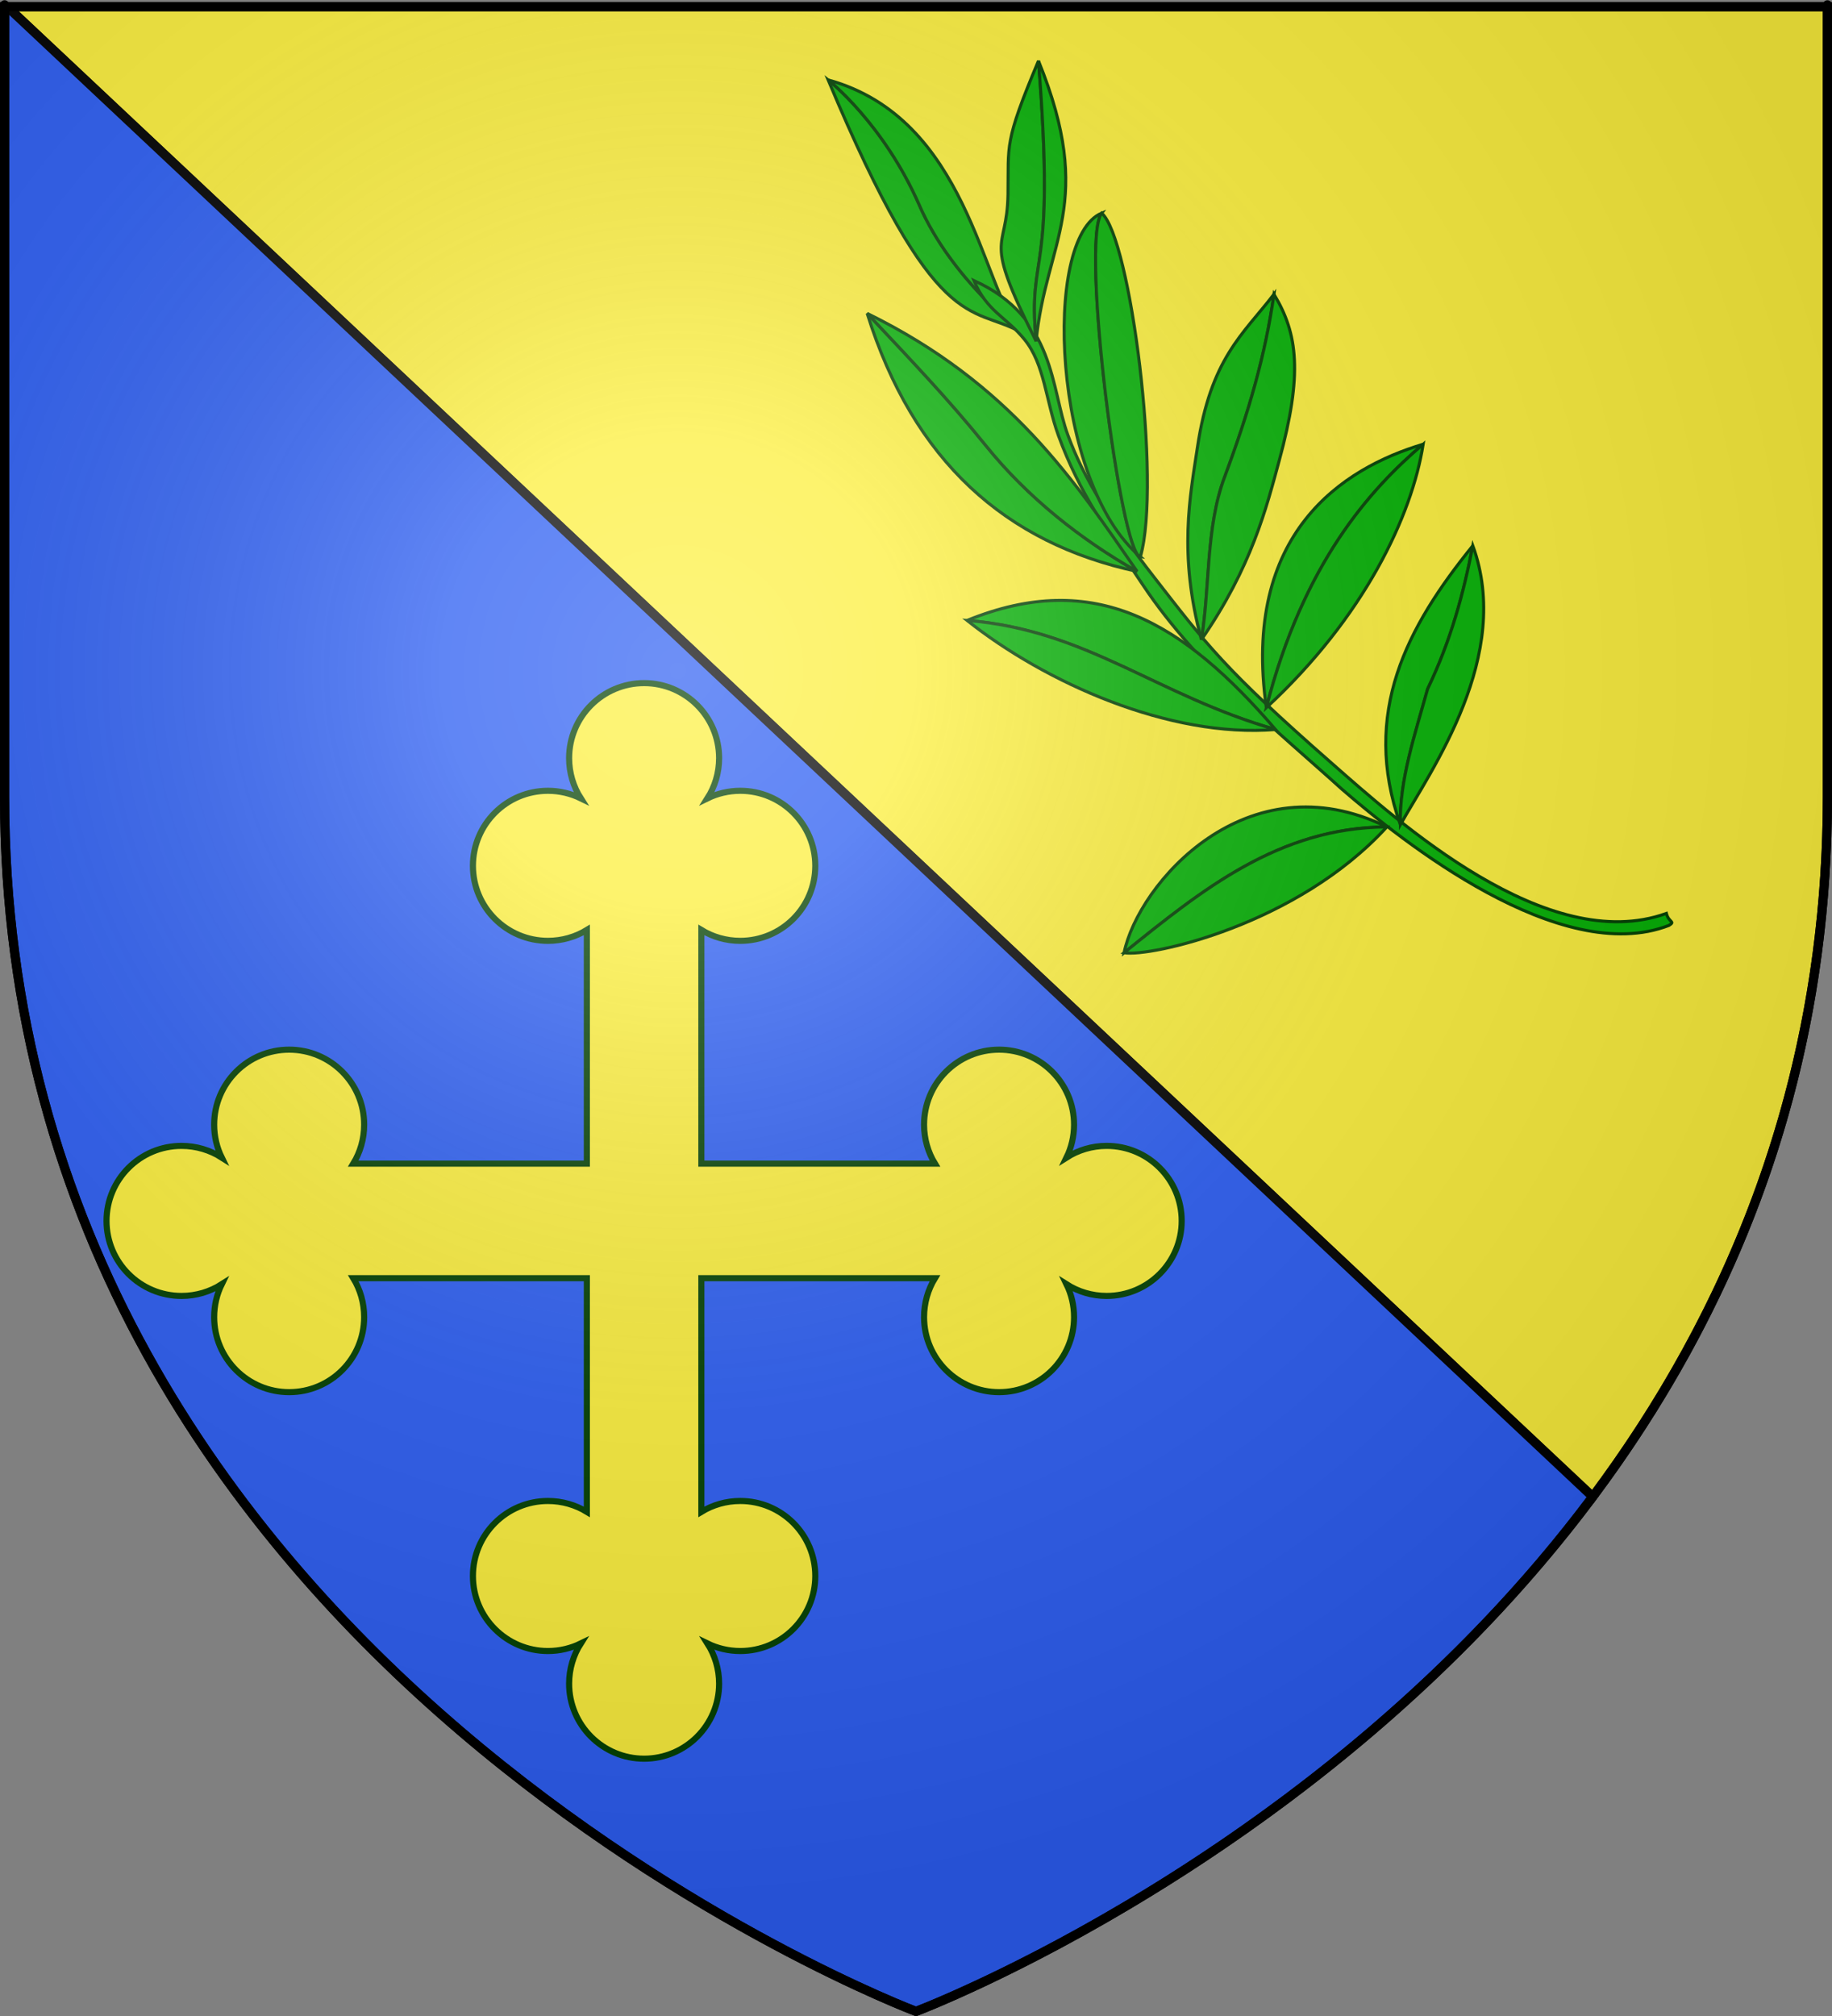
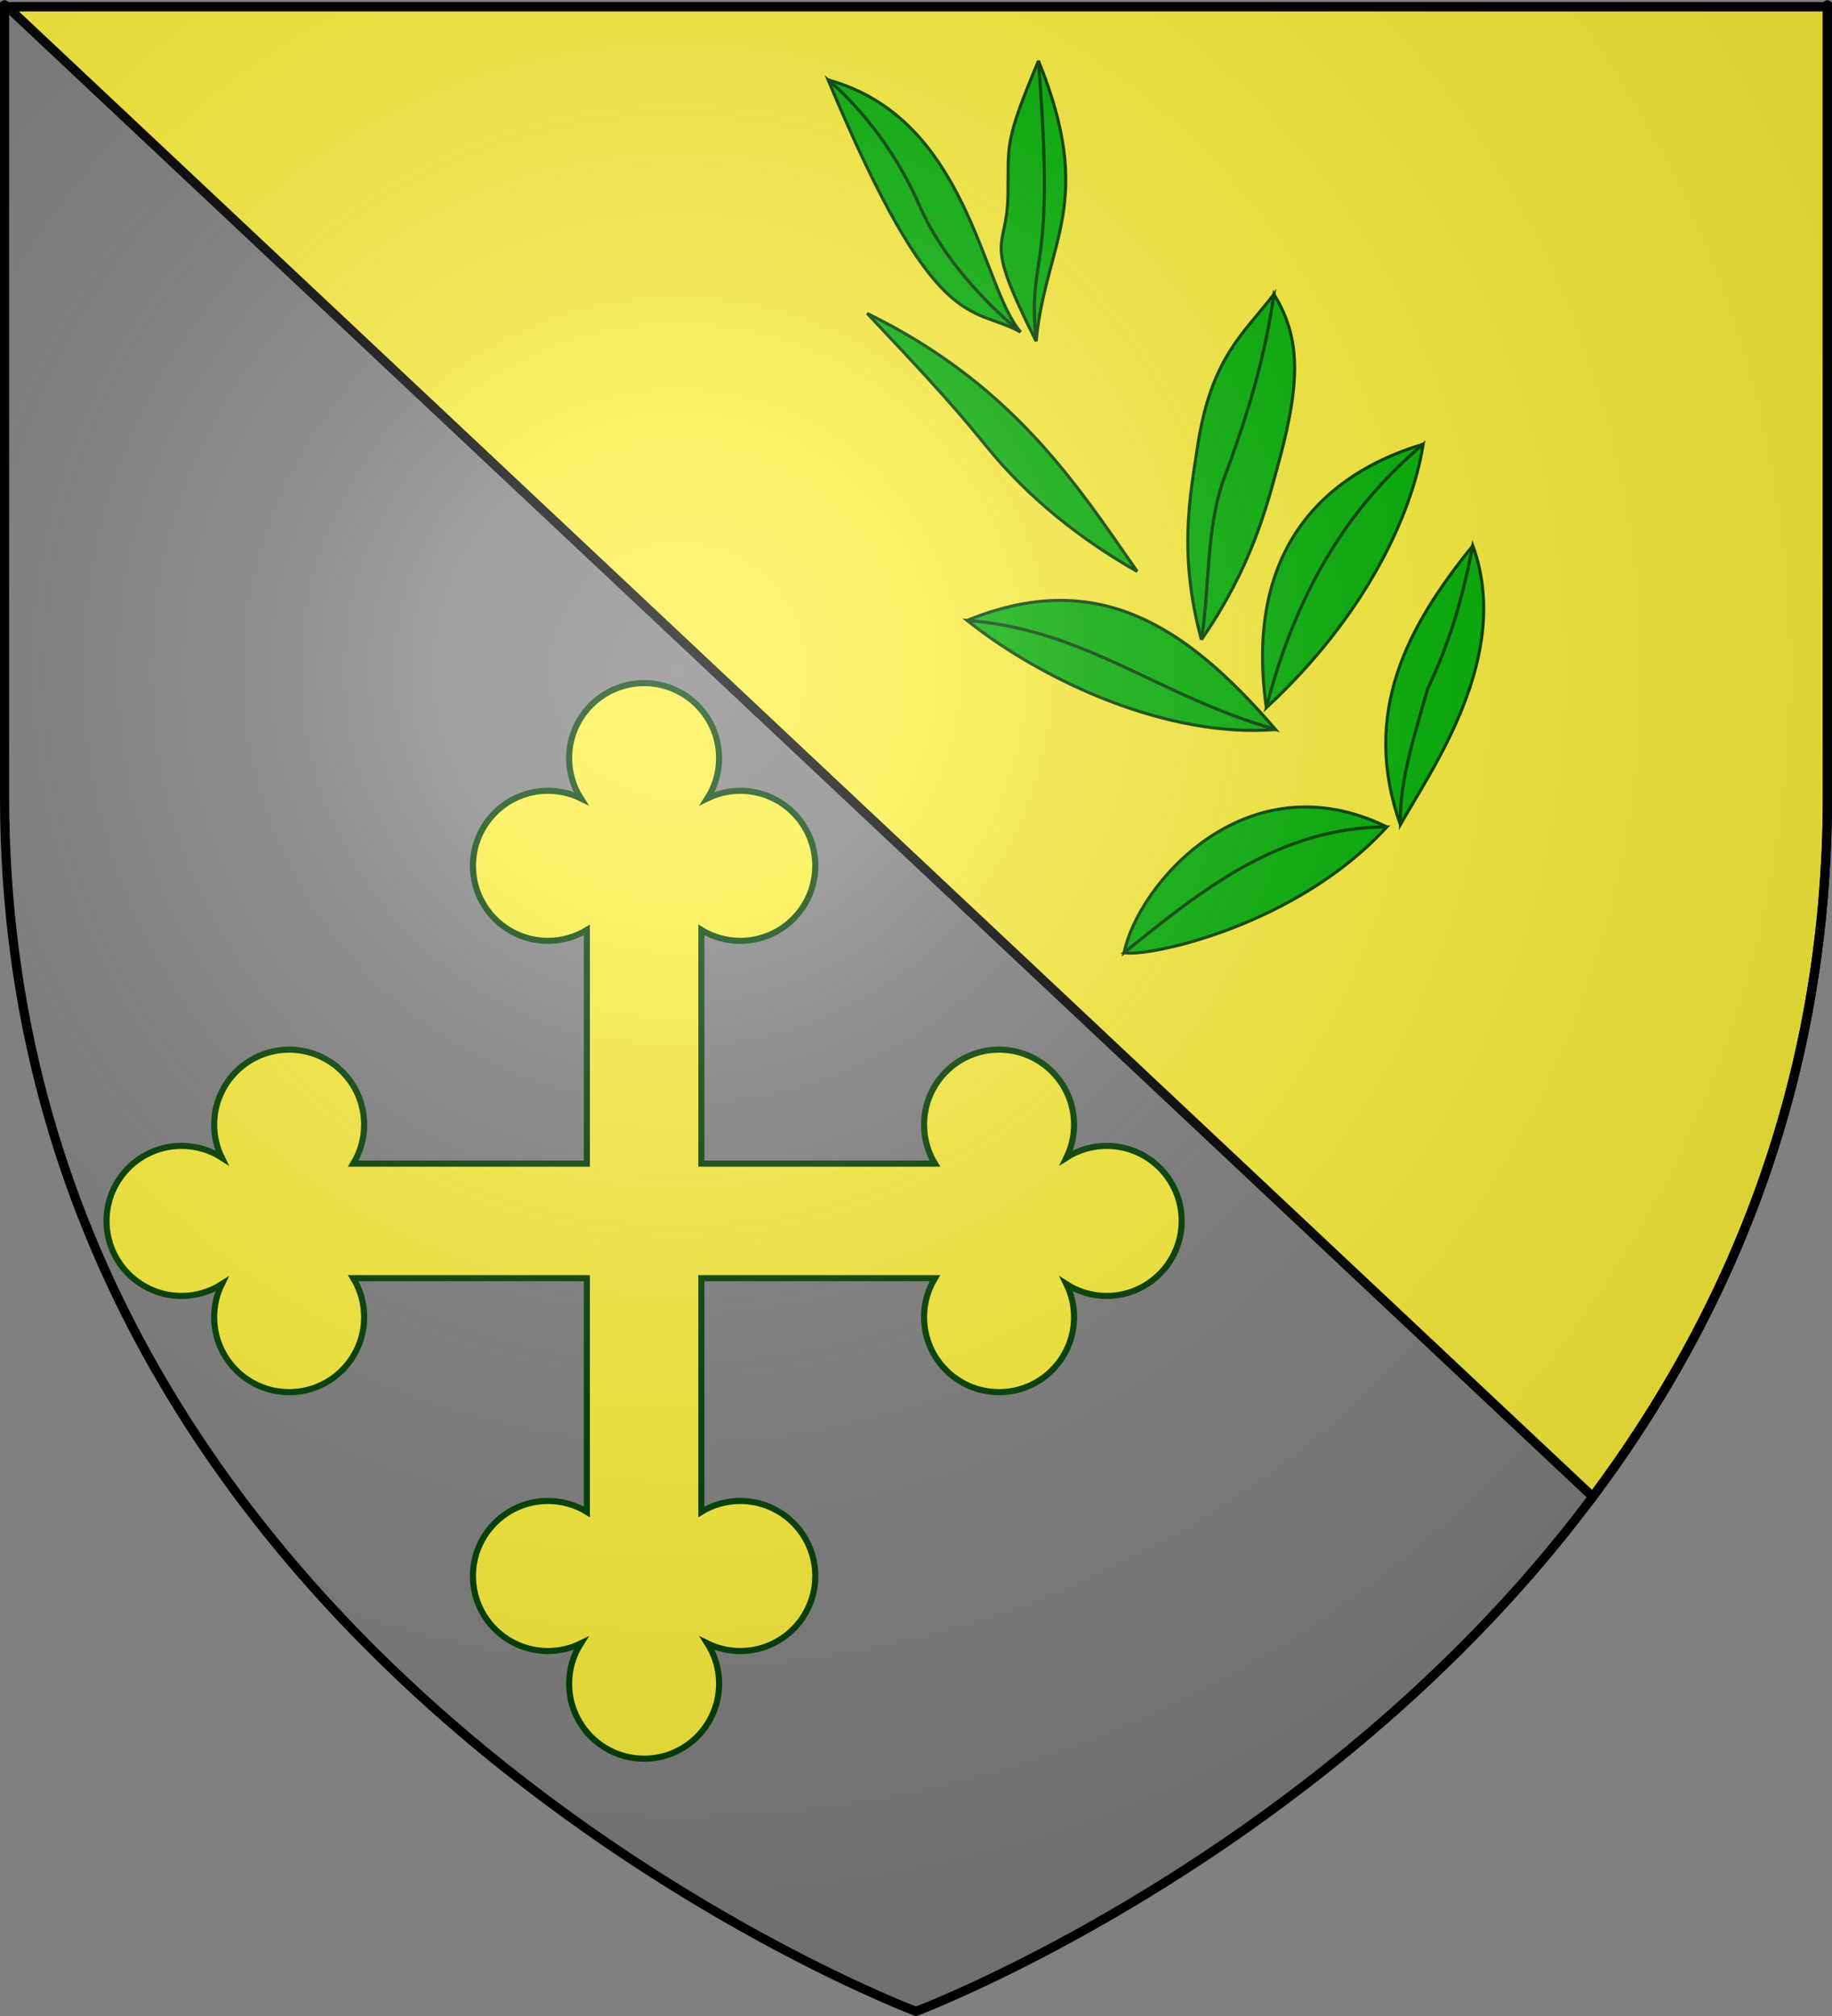
<svg xmlns="http://www.w3.org/2000/svg" xmlns:xlink="http://www.w3.org/1999/xlink" version="1.0" width="600" height="660" id="svg2">
  <rect width="100%" height="100%" fill="#808080" stroke="none" />
  <desc id="desc4">Flag of Canton of Valais (Wallis)</desc>
  <defs id="defs6">
    <linearGradient id="linearGradient2893">
      <stop id="stop2895" style="stop-color:#ffffff;stop-opacity:0.314" offset="0" />
      <stop id="stop2897" style="stop-color:#ffffff;stop-opacity:0.251" offset="0.19" />
      <stop id="stop2901" style="stop-color:#6b6b6b;stop-opacity:0.125" offset="0.6" />
      <stop id="stop2899" style="stop-color:#000000;stop-opacity:0.125" offset="1" />
    </linearGradient>
    <linearGradient id="linearGradient2885">
      <stop id="stop2887" style="stop-color:#ffffff;stop-opacity:1" offset="0" />
      <stop id="stop2891" style="stop-color:#ffffff;stop-opacity:1" offset="0.229" />
      <stop id="stop2889" style="stop-color:#000000;stop-opacity:1" offset="1" />
    </linearGradient>
    <linearGradient id="linearGradient2955">
      <stop id="stop2867" style="stop-color:#fd0000;stop-opacity:1" offset="0" />
      <stop id="stop2873" style="stop-color:#e77275;stop-opacity:0.659" offset="0.5" />
      <stop id="stop2959" style="stop-color:#000000;stop-opacity:0.323" offset="1" />
    </linearGradient>
    <radialGradient cx="225.524" cy="218.901" r="300" fx="225.524" fy="218.901" id="radialGradient2961" xlink:href="#linearGradient2955" gradientUnits="userSpaceOnUse" gradientTransform="matrix(-4.167939e-4,2.183,-1.884,-3.599562e-4,615.597,-289.121)" />
    <polygon points="0,-1 0.588,0.809 -0.951,-0.309 0.951,-0.309 -0.588,0.809 0,-1 " transform="scale(53,53)" id="star" />
    <clipPath id="clip">
      <path d="M 0,-200 L 0,600 L 300,600 L 300,-200 L 0,-200 z" id="path10" />
    </clipPath>
    <radialGradient cx="225.524" cy="218.901" r="300" fx="225.524" fy="218.901" id="radialGradient1911" xlink:href="#linearGradient2955" gradientUnits="userSpaceOnUse" gradientTransform="matrix(-4.167939e-4,2.183,-1.884,-3.599562e-4,615.597,-289.121)" />
    <radialGradient cx="225.524" cy="218.901" r="300" fx="225.524" fy="218.901" id="radialGradient2865" xlink:href="#linearGradient2955" gradientUnits="userSpaceOnUse" gradientTransform="matrix(0,1.749,-1.593,-1.049767e-7,551.788,-191.29)" />
    <radialGradient cx="225.524" cy="218.901" r="300" fx="225.524" fy="218.901" id="radialGradient2871" xlink:href="#linearGradient2955" gradientUnits="userSpaceOnUse" gradientTransform="matrix(0,1.386,-1.323,-5.741131e-8,-158.082,-109.541)" />
    <radialGradient cx="221.445" cy="226.331" r="300" fx="221.445" fy="226.331" id="radialGradient3163" xlink:href="#linearGradient2893" gradientUnits="userSpaceOnUse" gradientTransform="matrix(1.353,0,0,1.349,-77.629,-85.747)" />
  </defs>
  <g id="layer3" style="display:inline">
    <path d="M 2.344,2.188 C 517.956,486.551 498.797,468.556 521.625,490 C 565.584,431.17 598.5,355.492 598.5,260.719 C 598.5,-24.733 598.5,2.188 598.5,2.188 L 2.344,2.188 z" id="path2855" style="fill:#fcef3c;fill-opacity:1;fill-rule:evenodd;stroke:#000000;stroke-width:3;stroke-linecap:butt;stroke-linejoin:miter;stroke-miterlimit:4;stroke-dasharray:none;stroke-opacity:1" />
-     <path d="M 1.5,2.188 L 1.5,260.719 C 1.5,546.17 300,658.5 300,658.5 C 300,658.5 433.182,608.362 521.625,490 L 2.344,2.188 L 1.5,2.188 z" id="path3502" style="fill:#2b5df2;fill-opacity:1;fill-rule:evenodd;stroke:#000000;stroke-width:3;stroke-linecap:butt;stroke-linejoin:miter;stroke-miterlimit:4;stroke-dasharray:none;stroke-opacity:1;display:inline" />
    <g transform="matrix(-0.729,8.5134531e-2,8.5134531e-2,0.729,770.781,-349.311)" id="g24463" style="fill:#02b002;fill-opacity:1;stroke:#003f00;stroke-width:1.362;stroke-miterlimit:4;stroke-dasharray:none;stroke-opacity:1">
      <g id="g24459" style="fill:#02b002;fill-opacity:1;stroke:#003f00;stroke-width:1.362;stroke-miterlimit:4;stroke-dasharray:none;stroke-opacity:1">
        <path d="M 663.124,550.827 C 663.124,550.827 691.064,523.461 701.358,489.619 C 713.02,451.28 735.381,429.178 735.381,429.178 C 700.84,549.304 683.829,536.003 663.124,550.827 z" id="path23486" style="fill:#02b002;fill-opacity:1;fill-rule:evenodd;stroke:#003f00;stroke-width:1.362;stroke-linecap:butt;stroke-linejoin:miter;stroke-miterlimit:4;stroke-dasharray:none;stroke-opacity:1" />
        <path d="M 663.124,550.827 C 663.124,550.827 691.064,523.461 701.358,489.619 C 713.02,451.28 735.381,429.178 735.381,429.178 C 675.319,453.48 678.154,528.914 663.124,550.827 z" id="path23488" style="fill:#02b002;fill-opacity:1;fill-rule:evenodd;stroke:#003f00;stroke-width:1.362;stroke-linecap:butt;stroke-linejoin:miter;stroke-miterlimit:4;stroke-dasharray:none;stroke-opacity:1" />
      </g>
-       <path d="M 406.987,841.842 C 462.134,854.687 521.045,787.331 547.904,757.563 C 590.201,710.751 596.848,698.985 616.734,666.196 C 633.74,638.155 642.683,618.83 647.506,598.947 C 652.714,577.473 646.905,546.175 681.145,525.611 C 676.987,540.016 668.859,543.206 661.783,554.344 C 654.125,566.398 655.58,582.252 651.736,598.577 C 645.505,625.03 634.15,645.52 621.824,669.582 C 601.702,708.862 569.261,741.541 544.391,769.976 C 520.31,796.311 456.885,860.257 406.477,847.289 C 403.246,845.748 406.423,846.095 406.987,841.842 z" id="path13722" style="fill:#02b002;fill-opacity:1;fill-rule:evenodd;stroke:#003f00;stroke-width:1.362;stroke-linecap:butt;stroke-linejoin:miter;stroke-miterlimit:4;stroke-dasharray:none;stroke-opacity:1" />
      <g transform="translate(0.61,2.134)" id="g15670" style="fill:#02b002;fill-opacity:1;stroke:#003f00;stroke-width:1.362;stroke-miterlimit:4;stroke-dasharray:none;stroke-opacity:1">
        <path d="M 519.687,786.613 C 531.455,734.971 506.314,699.146 473.137,666.766 C 479.604,687.146 487.668,707.526 500.58,727.905 C 508.553,747.475 517.884,767.044 519.687,786.613 z" id="path14693" style="fill:#02b002;fill-opacity:1;fill-rule:evenodd;stroke:#003f00;stroke-width:1.362;stroke-linecap:butt;stroke-linejoin:miter;stroke-miterlimit:4;stroke-dasharray:none;stroke-opacity:1" />
        <path d="M 519.687,786.613 C 502.836,763.524 461.093,717.514 473.137,666.766 C 479.604,687.146 487.668,707.526 500.58,727.905 C 508.553,747.475 517.884,767.044 519.687,786.613 z" id="path14695" style="fill:#02b002;fill-opacity:1;fill-rule:evenodd;stroke:#003f00;stroke-width:1.362;stroke-linecap:butt;stroke-linejoin:miter;stroke-miterlimit:4;stroke-dasharray:none;stroke-opacity:1" />
      </g>
      <g id="g17618" style="fill:#02b002;fill-opacity:1;stroke:#003f00;stroke-width:1.362;stroke-miterlimit:4;stroke-dasharray:none;stroke-opacity:1">
-         <path d="M 526.403,789.045 C 585.107,751.253 639.607,801.534 649.377,831.194 C 611.571,807.411 574.391,783.75 526.403,789.045 z" id="path15666" style="fill:#02b002;fill-opacity:1;fill-rule:evenodd;stroke:#003f00;stroke-width:1.362;stroke-linecap:butt;stroke-linejoin:miter;stroke-miterlimit:4;stroke-dasharray:none;stroke-opacity:1" />
+         <path d="M 526.403,789.045 C 585.107,751.253 639.607,801.534 649.377,831.194 C 611.571,807.411 574.391,783.75 526.403,789.045 " id="path15666" style="fill:#02b002;fill-opacity:1;fill-rule:evenodd;stroke:#003f00;stroke-width:1.362;stroke-linecap:butt;stroke-linejoin:miter;stroke-miterlimit:4;stroke-dasharray:none;stroke-opacity:1" />
        <path d="M 526.403,789.045 C 571.227,827.942 638.036,834.49 649.377,831.194 C 611.571,807.411 574.391,783.75 526.403,789.045 z" id="path15668" style="fill:#02b002;fill-opacity:1;fill-rule:evenodd;stroke:#003f00;stroke-width:1.362;stroke-linecap:butt;stroke-linejoin:miter;stroke-miterlimit:4;stroke-dasharray:none;stroke-opacity:1" />
      </g>
      <g transform="translate(3.474,8.337)" id="g18595" style="fill:#02b002;fill-opacity:1;stroke:#003f00;stroke-width:1.362;stroke-miterlimit:4;stroke-dasharray:none;stroke-opacity:1">
        <path d="M 487.033,613.037 C 524.052,619.535 572.083,643.156 570.173,721.653 C 546.25,659.475 512.662,630.135 487.033,613.037 z" id="path17622" style="fill:#02b002;fill-opacity:1;fill-rule:evenodd;stroke:#003f00;stroke-width:1.362;stroke-linecap:butt;stroke-linejoin:miter;stroke-miterlimit:4;stroke-dasharray:none;stroke-opacity:1" />
        <path d="M 487.033,613.037 C 495.696,644.154 522.083,686.568 570.173,721.653 C 546.25,659.475 512.662,630.135 487.033,613.037 z" id="path17624" style="fill:#02b002;fill-opacity:1;fill-rule:evenodd;stroke:#003f00;stroke-width:1.362;stroke-linecap:butt;stroke-linejoin:miter;stroke-miterlimit:4;stroke-dasharray:none;stroke-opacity:1" />
      </g>
      <g transform="translate(-13.44,7.857)" id="g19572" style="fill:#02b002;fill-opacity:1;stroke:#003f00;stroke-width:1.362;stroke-miterlimit:4;stroke-dasharray:none;stroke-opacity:1">
        <path d="M 584.126,732.282 C 619.387,680.088 655.83,651.527 715.218,667.976 C 662.769,678.357 635.145,710.996 584.126,732.282 z" id="path18599" style="fill:#02b002;fill-opacity:1;fill-rule:evenodd;stroke:#003f00;stroke-width:1.362;stroke-linecap:butt;stroke-linejoin:miter;stroke-miterlimit:4;stroke-dasharray:none;stroke-opacity:1" />
        <path d="M 584.126,732.282 C 631.584,730.598 683.601,699.7 715.218,667.976 C 662.769,678.357 635.145,710.996 584.126,732.282 z" id="path18601" style="fill:#02b002;fill-opacity:1;fill-rule:evenodd;stroke:#003f00;stroke-width:1.362;stroke-linecap:butt;stroke-linejoin:miter;stroke-miterlimit:4;stroke-dasharray:none;stroke-opacity:1" />
      </g>
      <g transform="translate(1.128,5.357)" id="g20549" style="fill:#02b002;fill-opacity:1;stroke:#003f00;stroke-width:1.362;stroke-miterlimit:4;stroke-dasharray:none;stroke-opacity:1">
        <path d="M 547.735,541.846 C 554.676,568.228 564.71,592.242 579.132,620.398 C 590.089,641.791 591.165,668.086 597.773,691.134 C 603.631,651.948 595.296,626.813 589.614,605.815 C 579.126,567.055 563.713,558.163 547.735,541.846 z" id="path19576" style="fill:#02b002;fill-opacity:1;fill-rule:evenodd;stroke:#003f00;stroke-width:1.362;stroke-linecap:butt;stroke-linejoin:miter;stroke-miterlimit:4;stroke-dasharray:none;stroke-opacity:1" />
        <path d="M 547.735,541.846 C 554.676,568.228 564.71,592.242 579.132,620.398 C 590.089,641.791 591.165,668.086 597.773,691.134 C 571.769,661.535 562.193,636.152 554.087,615.966 C 539.087,578.616 539.182,560.701 547.735,541.846 z" id="path19578" style="fill:#02b002;fill-opacity:1;fill-rule:evenodd;stroke:#003f00;stroke-width:1.362;stroke-linecap:butt;stroke-linejoin:miter;stroke-miterlimit:4;stroke-dasharray:none;stroke-opacity:1" />
      </g>
      <g transform="translate(-2.668,0.243)" id="g21526" style="fill:#02b002;fill-opacity:1;stroke:#003f00;stroke-width:1.362;stroke-miterlimit:4;stroke-dasharray:none;stroke-opacity:1">
-         <path d="M 626.53,662.684 C 683.259,643.408 720.08,602.172 732.831,534.39 C 716.168,556.863 701.184,576.69 687.056,599.121 C 671.238,624.234 649.684,645.765 626.53,662.684 z" id="path20553" style="fill:#02b002;fill-opacity:1;fill-rule:evenodd;stroke:#003f00;stroke-width:1.362;stroke-linecap:butt;stroke-linejoin:miter;stroke-miterlimit:4;stroke-dasharray:none;stroke-opacity:1" />
        <path d="M 626.53,662.684 C 649.399,619.757 672.673,573.111 732.831,534.39 C 716.168,556.863 701.184,576.69 687.056,599.121 C 671.238,624.234 649.684,645.765 626.53,662.684 z" id="path20555" style="fill:#02b002;fill-opacity:1;fill-rule:evenodd;stroke:#003f00;stroke-width:1.362;stroke-linecap:butt;stroke-linejoin:miter;stroke-miterlimit:4;stroke-dasharray:none;stroke-opacity:1" />
      </g>
      <g transform="translate(0.61,-0.305)" id="g22505" style="fill:#02b002;fill-opacity:1;stroke:#003f00;stroke-width:1.362;stroke-miterlimit:4;stroke-dasharray:none;stroke-opacity:1">
-         <path d="M 621.05,656.927 C 629.628,655.095 631.414,514.162 620.44,502.656 C 648.2,510.479 656.128,619.688 621.05,656.927 z" id="path21532" style="fill:#02b002;fill-opacity:1;fill-rule:evenodd;stroke:#003f00;stroke-width:1.362;stroke-linecap:butt;stroke-linejoin:miter;stroke-miterlimit:4;stroke-dasharray:none;stroke-opacity:1" />
-         <path d="M 621.05,656.927 C 629.628,655.095 631.414,514.162 620.44,502.656 C 608.926,514.843 607.793,625.059 621.05,656.927 z" id="path21534" style="fill:#02b002;fill-opacity:1;fill-rule:evenodd;stroke:#003f00;stroke-width:1.362;stroke-linecap:butt;stroke-linejoin:miter;stroke-miterlimit:4;stroke-dasharray:none;stroke-opacity:1" />
-       </g>
+         </g>
      <g transform="translate(0.305,1.829)" id="g23482" style="fill:#02b002;fill-opacity:1;stroke:#003f00;stroke-width:1.362;stroke-miterlimit:4;stroke-dasharray:none;stroke-opacity:1">
        <path d="M 656.416,553.876 C 655.458,511.956 644.51,529.89 640.867,429.788 C 660.48,464.546 658.329,465.011 661.294,487.411 C 664.769,513.657 675.028,502.865 656.416,553.876 z" id="path22509" style="fill:#02b002;fill-opacity:1;fill-rule:evenodd;stroke:#003f00;stroke-width:1.362;stroke-linecap:butt;stroke-linejoin:miter;stroke-miterlimit:4;stroke-dasharray:none;stroke-opacity:1" />
        <path d="M 656.416,553.876 C 655.458,511.956 644.51,529.89 640.867,429.788 C 622.582,495.934 646.998,510.041 656.416,553.876 z" id="path22511" style="fill:#02b002;fill-opacity:1;fill-rule:evenodd;stroke:#003f00;stroke-width:1.362;stroke-linecap:butt;stroke-linejoin:miter;stroke-miterlimit:4;stroke-dasharray:none;stroke-opacity:1" />
      </g>
    </g>
    <path d="M 362.453,375.138 C 357.605,375.138 353.088,376.549 349.28,378.975 C 350.871,375.722 351.766,372.066 351.766,368.201 C 351.766,354.635 340.769,343.638 327.203,343.638 C 313.638,343.638 302.641,354.635 302.641,368.201 C 302.641,372.87 303.944,377.234 306.206,380.951 L 229.703,380.951 L 229.703,304.449 C 233.42,306.711 237.785,308.013 242.453,308.013 C 256.019,308.013 267.016,297.016 267.016,283.451 C 267.016,269.886 256.019,258.888 242.453,258.888 C 238.589,258.888 234.933,259.784 231.68,261.375 C 234.105,257.567 235.516,253.05 235.516,248.201 C 235.516,234.636 224.519,223.638 210.953,223.638 C 197.388,223.638 186.391,234.636 186.391,248.201 C 186.391,253.05 187.802,257.567 190.227,261.374 C 186.974,259.784 183.319,258.888 179.453,258.888 C 165.888,258.888 154.891,269.886 154.891,283.451 C 154.891,297.016 165.888,308.013 179.453,308.013 C 184.122,308.013 188.486,306.711 192.203,304.449 L 192.203,380.951 L 115.701,380.951 C 117.963,377.234 119.266,372.87 119.266,368.201 C 119.266,354.635 108.269,343.638 94.703,343.638 C 81.138,343.638 70.141,354.635 70.141,368.201 C 70.141,372.066 71.036,375.721 72.627,378.975 C 68.819,376.549 64.302,375.138 59.453,375.138 C 45.888,375.138 34.891,386.135 34.891,399.701 C 34.891,413.266 45.888,424.263 59.453,424.263 C 64.302,424.263 68.819,422.853 72.626,420.427 C 71.036,423.681 70.141,427.335 70.141,431.201 C 70.141,444.766 81.138,455.763 94.703,455.763 C 108.269,455.763 119.266,444.766 119.266,431.201 C 119.266,426.532 117.963,422.168 115.701,418.451 L 192.203,418.451 L 192.203,494.953 C 188.486,492.691 184.122,491.388 179.453,491.388 C 165.888,491.388 154.891,502.386 154.891,515.951 C 154.891,529.517 165.888,540.513 179.453,540.513 C 183.319,540.513 186.974,539.619 190.227,538.028 C 187.802,541.836 186.391,546.353 186.391,551.201 C 186.391,564.767 197.388,575.763 210.953,575.763 C 224.519,575.763 235.516,564.767 235.516,551.201 C 235.516,546.352 234.105,541.836 231.68,538.028 C 234.933,539.619 238.589,540.513 242.453,540.513 C 256.019,540.513 267.016,529.517 267.016,515.951 C 267.016,502.386 256.019,491.388 242.453,491.388 C 237.785,491.388 233.42,492.691 229.703,494.953 L 229.703,418.451 L 306.206,418.451 C 303.944,422.168 302.641,426.532 302.641,431.201 C 302.641,444.766 313.638,455.763 327.203,455.763 C 340.769,455.763 351.766,444.766 351.766,431.201 C 351.766,427.335 350.871,423.681 349.28,420.427 C 353.088,422.853 357.605,424.263 362.453,424.263 C 376.019,424.263 387.016,413.266 387.016,399.701 C 387.016,386.135 376.019,375.138 362.453,375.138 z" id="path3793" style="fill:#fcef3c;stroke:#003f00;stroke-width:2;stroke-miterlimit:4;stroke-dasharray:none;stroke-opacity:1" />
  </g>
  <g id="layer4" />
  <g id="layer2">
    <path d="M 300,658.5 C 300,658.5 598.5,546.18 598.5,260.728 C 598.5,-24.723 598.5,2.176 598.5,2.176 L 1.5,2.176 L 1.5,260.728 C 1.5,546.18 300,658.5 300,658.5 z" id="path2875" style="opacity:1;fill:url(#radialGradient3163);fill-opacity:1;fill-rule:evenodd;stroke:none;stroke-width:1px;stroke-linecap:butt;stroke-linejoin:miter;stroke-opacity:1" />
  </g>
  <g id="layer1">
    <path d="M 300,658.5 C 300,658.5 1.5,546.18 1.5,260.728 C 1.5,-24.723 1.5,2.176 1.5,2.176 L 598.5,2.176 L 598.5,260.728 C 598.5,546.18 300,658.5 300,658.5 z" id="path1411" style="opacity:1;fill:none;fill-opacity:1;fill-rule:evenodd;stroke:#000000;stroke-width:3;stroke-linecap:butt;stroke-linejoin:miter;stroke-miterlimit:4;stroke-dasharray:none;stroke-opacity:1" />
  </g>
</svg>